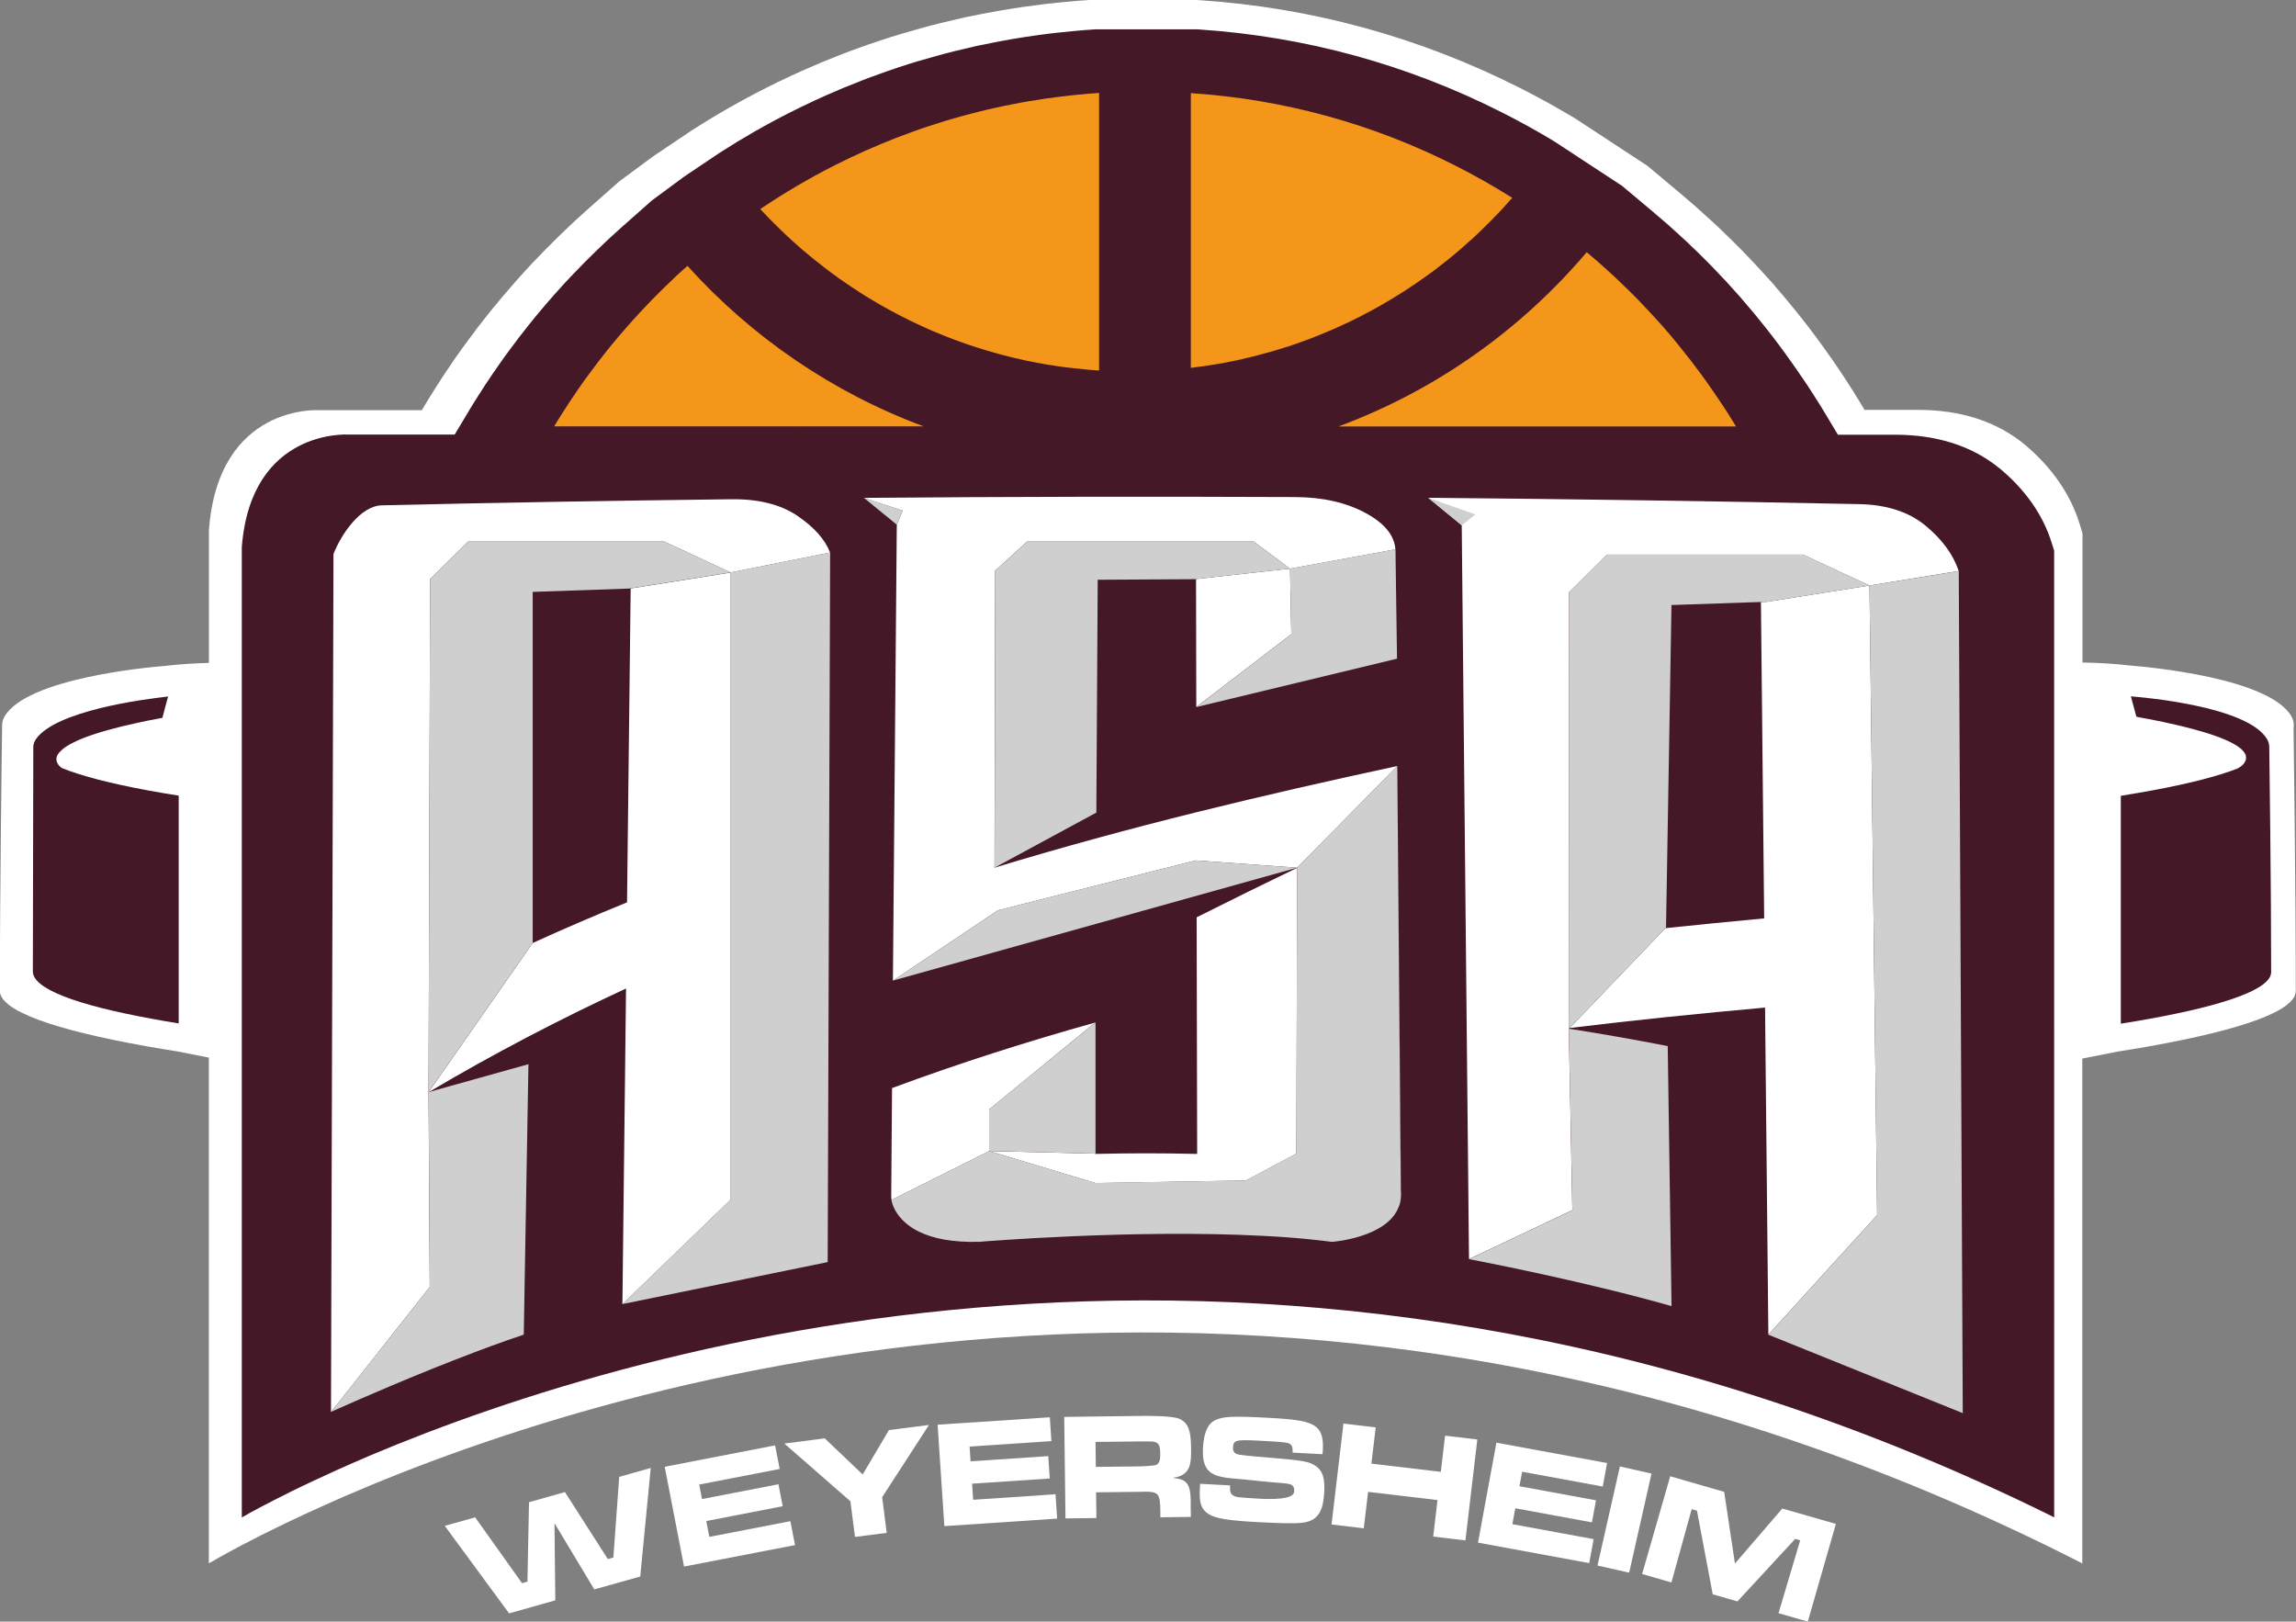
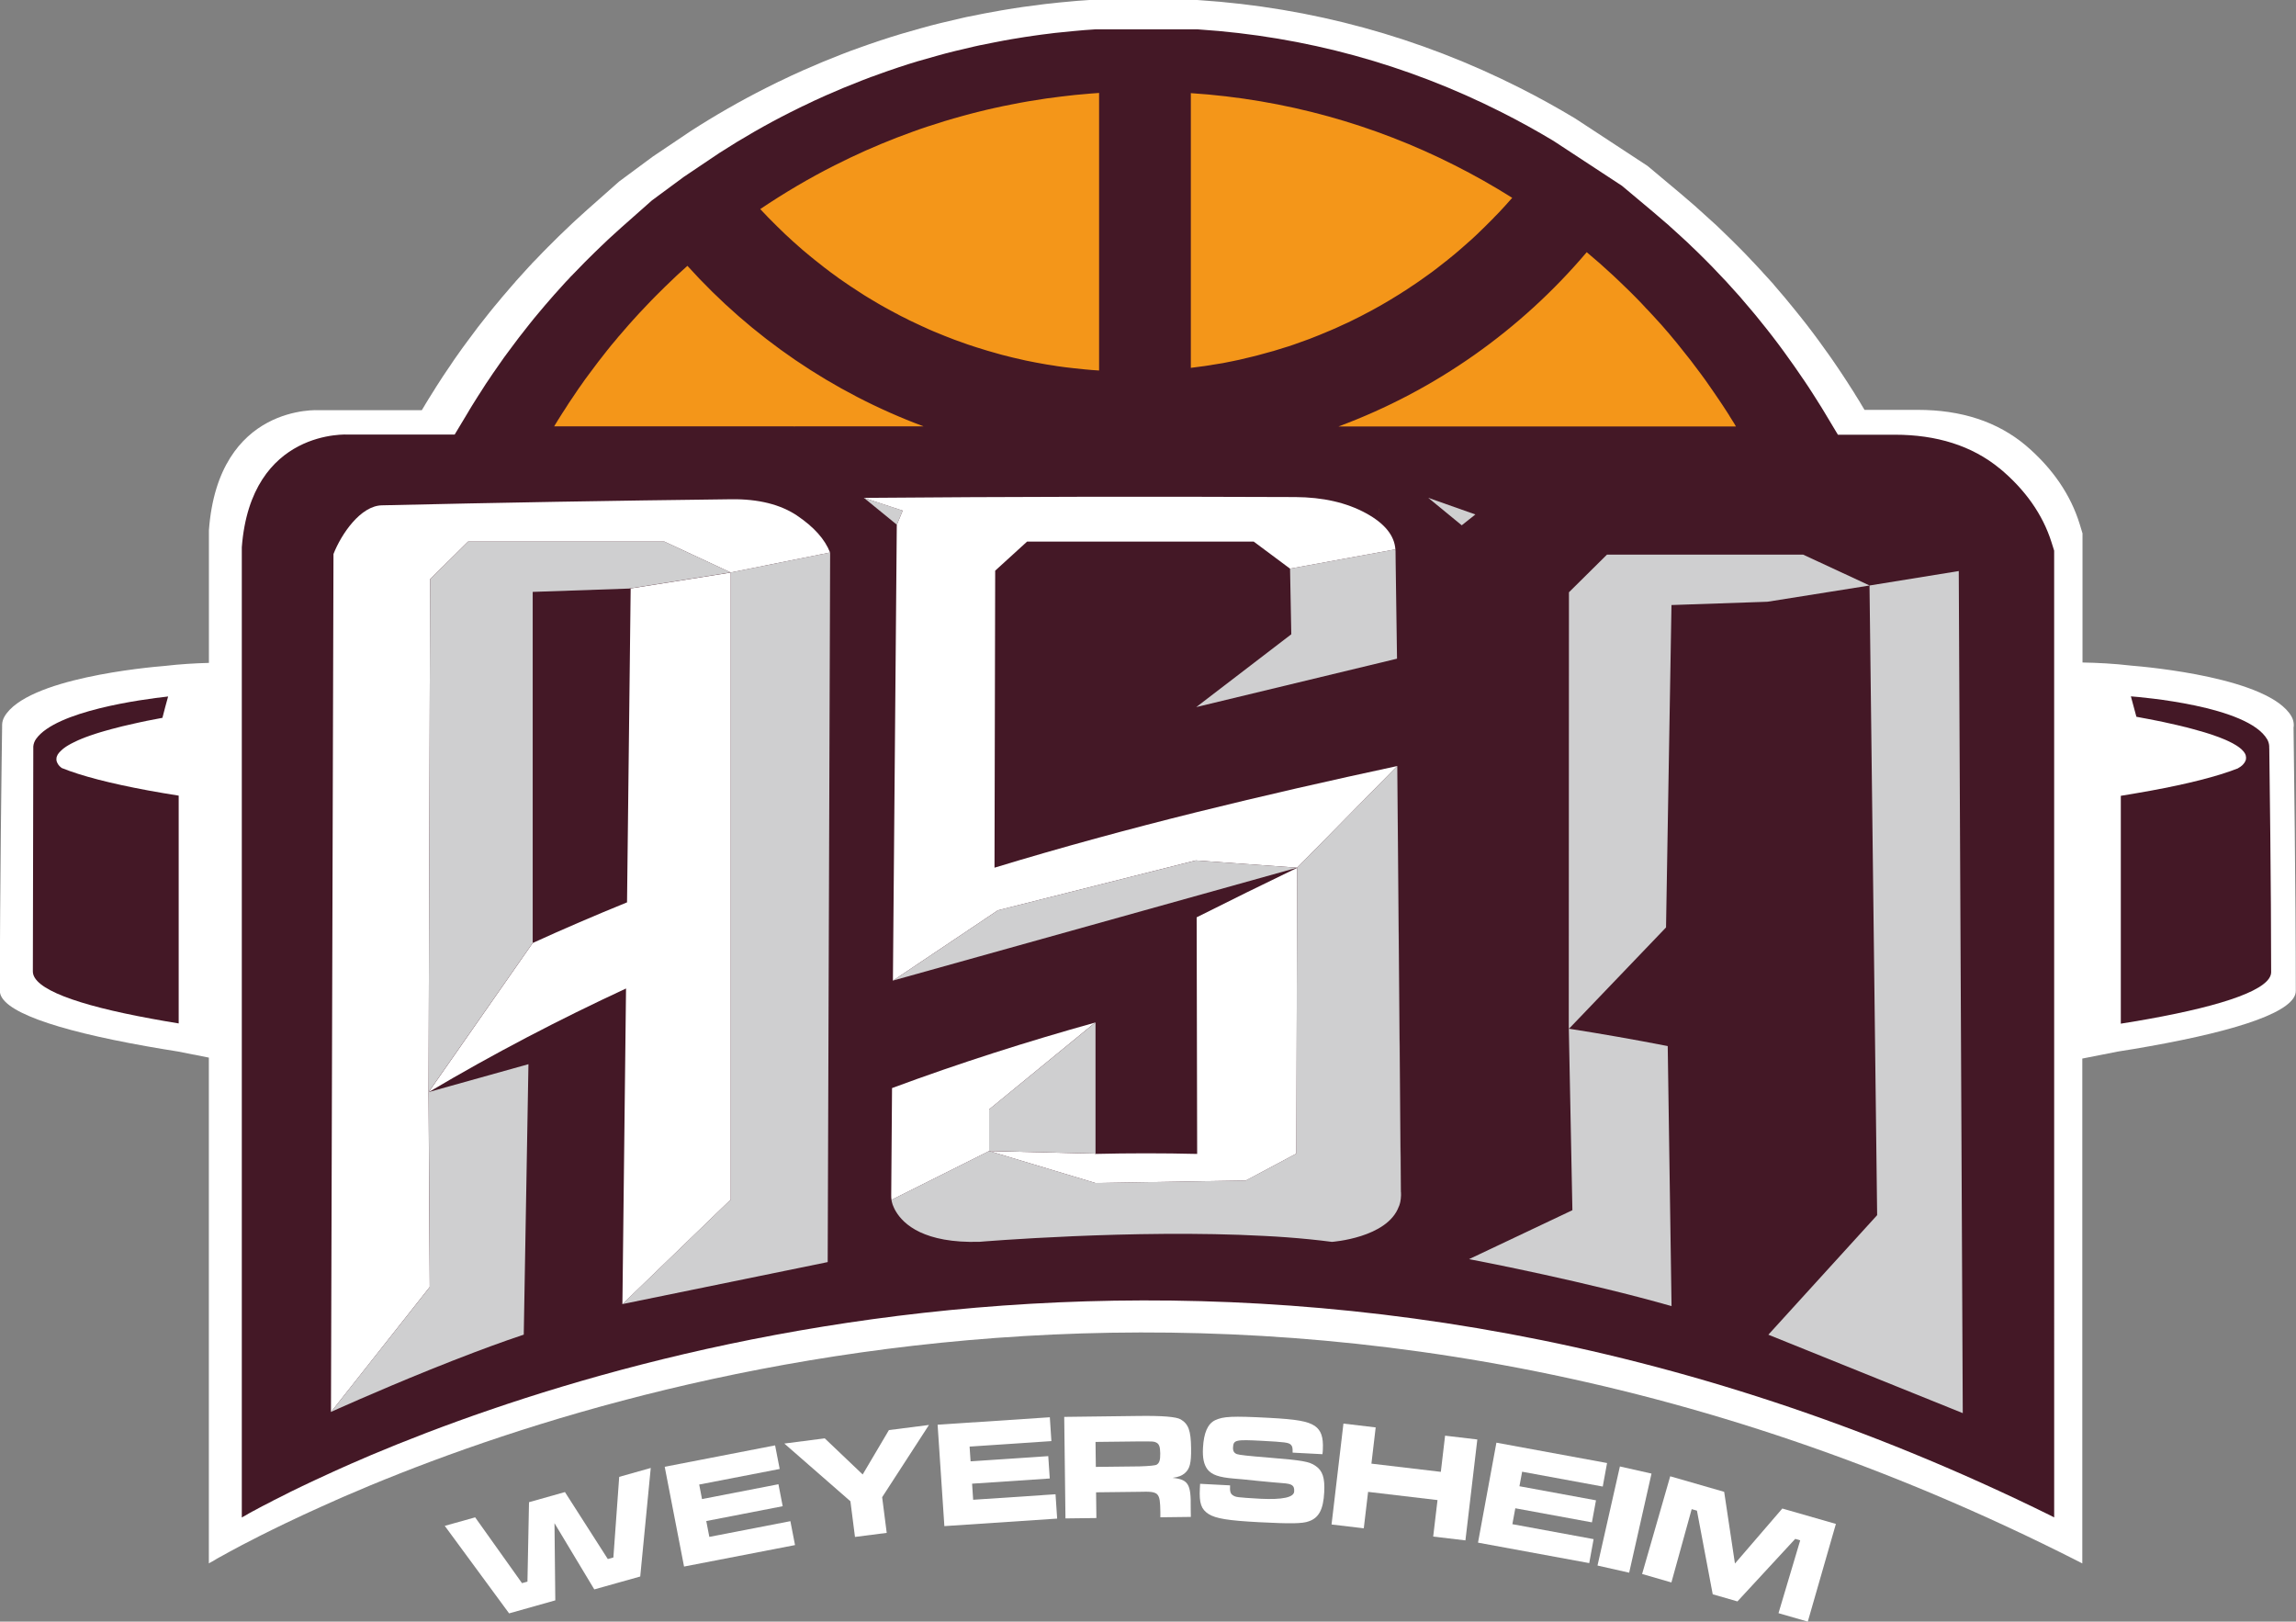
<svg xmlns="http://www.w3.org/2000/svg" id="Calque_2" data-name="Calque 2" viewBox="0 0 366.83 259.07">
  <rect x="0" y="0" width="366.83" height="259.07" fill="#808080" stroke="none" />
  <defs>
    <style>
      .cls-1 {
        fill: #fff;
      }

      .cls-2 {
        fill: #f49619;
      }

      .cls-3 {
        fill: #cfcfd0;
      }

      .cls-4 {
        fill: #e6e8e8;
      }

      .cls-5 {
        fill: #441826;
      }
    </style>
  </defs>
  <g id="Calque_1-2" data-name="Calque 1">
    <g>
      <path class="cls-1" d="m366.47,116.09s0-.06,0-.09v-.3c-.02-.43-.14-.85-.37-1.26-3.54-6.13-22.82-7.88-25.67-8.11-2.63-.31-5.33-.45-7.71-.49v-20.63c-.14-.49-.29-.96-.44-1.45-1.43-4.68-4.33-8.93-8.57-12.55-4.57-3.87-10.4-5.73-17.3-5.73-2.84,0-5.68,0-8.52,0l-.45-.75c-.08-.14-.16-.26-.23-.39l-.09-.16-.1-.16-.2-.32c-.15-.24-.3-.48-.45-.72l-.04-.08-.24-.38c-.19-.31-.38-.6-.58-.9-.13-.21-.24-.38-.3-.47l-.06-.1c-.1-.16-.2-.31-.31-.47-.08-.12-.16-.24-.24-.37-.19-.29-.38-.58-.57-.86-.03-.04-.05-.08-.08-.12-.07-.1-.14-.21-.21-.31l-.59-.87c-.25-.37-.5-.73-.76-1.1-.61-.87-1.17-1.65-1.71-2.38-1.27-1.75-2.64-3.51-4.07-5.26-.42-.53-.88-1.09-1.43-1.74-.46-.55-.95-1.13-1.46-1.71-.11-.13-.21-.25-.32-.37l-.05-.08-.48-.53-.37-.41c-.24-.26-.48-.53-.72-.78-.15-.18-.31-.35-.46-.52-.03-.04-.07-.08-.11-.11-.26-.29-.51-.56-.76-.82-.06-.06-.11-.12-.16-.17l-.05-.06-.21-.21c-.22-.24-.45-.48-.68-.72l-.03-.03c-.13-.14-.26-.27-.39-.41-.07-.07-.14-.15-.21-.22l-.1-.1-.1-.1-.03-.03c-.21-.22-.44-.45-.66-.67l-1.03-1.03c-.61-.61-1.17-1.15-1.7-1.65l-.03-.03c-.53-.53-1.05-1-1.51-1.42-.05-.04-.09-.09-.14-.12-.37-.35-.72-.67-1.06-.96-.39-.36-.74-.67-1.05-.95l-.15-.13-.14-.13-.04-.04-.04-.04c-.79-.69-1.61-1.4-2.47-2.12l-5.24-4.39-11.59-7.6c-2.88-1.73-5.83-3.36-8.82-4.87C226.75,5.92,209.51,1.2,191.56.02l-.31-.02h-17.19l-.28.02c-1.05.06-2.18.15-3.46.28-.78.07-1.54.14-2.33.24-.63.05-1.2.13-1.68.19-.93.11-1.85.23-2.81.37-1,.14-1.98.3-2.93.46-.31.04-.56.08-.72.12-.86.15-1.7.3-2.58.47-.28.05-.5.09-.65.13-.65.12-1.32.26-2.05.41h-.03l-1.05.24c-1.03.23-2.09.48-3.19.75-1.03.25-2.1.53-3.26.86-1.02.28-1.94.54-2.8.8l-.38.11c-1.08.32-2.09.65-3.06.97h-.03c-.18.06-.35.12-.52.18-.83.28-1.79.6-2.77.96-.46.16-.91.33-1.38.5h-.03l-1.66.64c-2.06.8-4.11,1.65-6.09,2.53-1.27.56-2.57,1.17-3.88,1.81h-.03l-2.02,1.01c-4.1,2.07-8.16,4.39-12.08,6.92l-6.02,4.05-5.38,3.98-5.16,4.57c-.6.53-1.22,1.09-1.82,1.65-.13.11-.27.24-.43.4-.06.06-.12.11-.18.17-.34.32-.72.67-1.11,1.06-.32.29-.64.6-.95.91-.56.55-1.11,1.1-1.66,1.65-.66.66-1.24,1.25-1.76,1.81-.08.08-.15.16-.23.24l-.09.09-.48.48-.1.13-.42.44-.08.09-.08.09-.32.35c-.33.36-.66.72-.99,1.09-.04.05-.09.1-.13.15l-.06.06-.15.17c-.12.13-.22.24-.33.36l-.02.03-.02.03-.48.55-.48.55-.5.59-.13.15c-.34.38-.64.73-.91,1.08-.64.75-1.2,1.43-1.7,2.06-.54.67-1.11,1.39-1.78,2.26-.53.7-1.07,1.42-1.64,2.2-.56.74-1.12,1.52-1.72,2.38-.26.37-.56.78-.86,1.25l-.13.2c-.19.28-.39.57-.58.85-.43.62-.87,1.29-1.37,2.08-.16.24-.3.46-.42.65l-.04.07-.05.08c-.34.53-.71,1.11-1.09,1.74l-.54.89h0s-.05.08-.07.12l-.46.76h-16.4s-16.11-1.09-17.61,19.18v21.19c-2.21.06-4.63.2-7,.48-2.85.23-22.13,1.98-25.67,8.11-.23.4-.35.83-.37,1.26v.3s0,.06,0,.09c-.05,3.3-.36,26.43-.36,42.16,0,3.15,8.57,6.2,23.4,8.84h0c1.6.28,3.27.57,5.02.84l4.97.98v80.8s.06-.03.17-.1c.04-.03.09-.04.13-.07.04-.03.1-.06.16-.09.06-.03.11-.07.19-.1.06-.04.13-.07.2-.12.09-.06.19-.1.29-.18.09-.04.17-.09.26-.15.1-.06.2-.12.32-.18.2-.1.4-.22.63-.34.62-.35,1.35-.75,2.21-1.2.24-.13.49-.27.76-.41.62-.32,1.29-.66,2.01-1.03.26-.13.52-.27.79-.41.36-.18.75-.37,1.13-.56.24-.13.5-.25.76-.38.7-.34,1.45-.71,2.22-1.08.92-.44,1.88-.9,2.9-1.37.32-.15.63-.3.96-.44.64-.3,1.29-.59,1.98-.9.67-.31,1.38-.62,2.09-.93.01-.01.03-.01.06-.03.39-.18.79-.34,1.17-.52,44.5-19.31,153.36-52.75,277.46,10.35.16.09.32.16.47.25v-80.66l5.69-1.12c1.75-.27,3.42-.55,5.02-.84h0c14.83-2.64,23.4-5.69,23.4-8.84,0-15.73-.32-38.87-.36-42.16Z" />
      <g>
        <path class="cls-5" d="m319.47,74.83c-4.42-3.63-10.07-5.38-16.73-5.38-3.04,0-6.07,0-9.1,0l-2.23-3.72c-.08-.13-.15-.25-.22-.36l-.09-.15-.09-.15-.19-.3c-.14-.23-.28-.46-.43-.68l-.04-.07-.23-.36c-.18-.29-.36-.57-.54-.85-.12-.2-.23-.36-.29-.45l-.06-.09c-.09-.15-.19-.3-.29-.45-.08-.12-.15-.23-.23-.34-.18-.27-.36-.54-.54-.81-.02-.04-.05-.07-.08-.11-.06-.1-.13-.2-.2-.29l-.56-.82c-.24-.35-.47-.69-.72-1.04-.57-.82-1.1-1.56-1.61-2.25-1.2-1.65-2.49-3.32-3.83-4.96-.39-.5-.83-1.03-1.35-1.64-.43-.52-.89-1.06-1.37-1.61-.1-.12-.2-.23-.3-.35l-.05-.07-.45-.5-.35-.39c-.22-.25-.45-.5-.67-.74-.14-.17-.29-.33-.44-.49-.03-.04-.07-.07-.1-.11-.24-.28-.48-.53-.72-.77-.06-.06-.11-.11-.15-.16l-.05-.06-.19-.19c-.21-.23-.43-.46-.64-.68l-.03-.03c-.12-.13-.25-.26-.37-.39-.07-.07-.14-.14-.2-.21l-.09-.1-.1-.1-.03-.03c-.2-.21-.41-.42-.62-.63l-.97-.97c-.58-.58-1.1-1.09-1.6-1.55l-.03-.03c-.5-.5-.99-.95-1.42-1.34-.05-.04-.09-.08-.13-.12-.35-.33-.68-.63-1-.91-.36-.34-.7-.63-.99-.9l-.14-.13-.13-.12-.04-.03-.04-.03c-.75-.65-1.52-1.32-2.33-2l-4.94-4.14-10.93-7.17c-2.71-1.63-5.5-3.17-8.32-4.59-15.14-7.65-31.41-12.1-48.34-13.22l-.29-.02h-16.21l-.27.02c-.99.06-2.06.14-3.26.26-.74.06-1.46.14-2.2.22-.59.05-1.13.12-1.58.18-.88.1-1.75.22-2.65.35-.94.13-1.87.28-2.76.43-.29.04-.52.08-.68.11-.81.14-1.6.28-2.43.45-.26.04-.48.09-.62.12-.61.11-1.24.24-1.94.39h-.03l-.99.22c-.97.22-1.97.45-3.01.71-.97.23-1.98.5-3.07.81-.96.26-1.83.51-2.64.75l-.36.1c-1.02.3-1.97.62-2.89.92h-.02c-.17.06-.33.11-.49.17-.78.26-1.69.57-2.61.91-.43.15-.86.31-1.3.47h-.03l-1.56.6c-1.94.75-3.87,1.55-5.74,2.38-1.2.53-2.42,1.1-3.66,1.71h-.03l-1.91.95c-3.87,1.95-7.69,4.14-11.4,6.53l-5.68,3.82-5.08,3.75-4.87,4.31c-.57.5-1.15,1.03-1.72,1.56-.12.11-.26.23-.4.37-.06.06-.12.11-.17.16-.32.3-.68.63-1.05,1-.3.28-.6.56-.89.86-.53.52-1.05,1.04-1.57,1.55-.62.62-1.16,1.18-1.66,1.71-.07.07-.14.15-.22.22l-.08.09-.45.45-.09.12-.39.41-.08.08-.08.08-.3.33c-.31.34-.62.68-.93,1.03-.04.05-.08.09-.12.14l-.05.05-.14.16c-.11.12-.21.23-.31.34l-.02.02-.02.02-.45.52-.45.52-.48.55-.12.14c-.32.36-.6.69-.86,1.02-.6.71-1.13,1.35-1.6,1.95-.51.63-1.04,1.31-1.68,2.14-.5.66-1.01,1.34-1.55,2.07-.53.7-1.06,1.43-1.62,2.25-.25.35-.53.74-.82,1.18l-.13.18c-.18.27-.36.54-.54.81-.41.58-.82,1.21-1.29,1.96-.15.23-.28.44-.39.61l-.04.06-.05.07c-.32.5-.67,1.05-1.03,1.64l-.51.84h0s-.04.07-.06.11l-2.24,3.73h-16.97s-15.58-1.03-17.04,18.01v155s.06-.03.17-.1c.04-.03.08-.04.12-.07s.1-.06.15-.08.11-.07.18-.1c.06-.04.12-.07.19-.11.08-.06.18-.1.28-.17.08-.04.17-.08.25-.14.1-.06.19-.11.31-.17.19-.1.39-.21.61-.32.6-.33,1.3-.71,2.14-1.12.24-.12.47-.25.73-.39.6-.31,1.25-.62,1.94-.97.25-.12.5-.25.76-.39.35-.17.72-.35,1.1-.53.24-.12.49-.24.73-.36.68-.32,1.4-.67,2.15-1.01.89-.42,1.82-.85,2.8-1.29.31-.14.61-.28.93-.42.62-.28,1.25-.55,1.91-.85.65-.29,1.33-.58,2.02-.87.01-.01.03-.01.06-.03.37-.17.76-.32,1.14-.49,43.05-18.14,148.37-49.54,268.43,9.72.15.08.31.15.46.24V87.97c-.14-.46-.28-.9-.43-1.36-1.39-4.4-4.19-8.39-8.29-11.79Z" />
        <path class="cls-5" d="m9.86,122.7h0c-.1-.09-.19-.16-.3-.26-.04-.04-.07-.08-.11-.12-.03-.04-.07-.08-.1-.12-.03-.04-.06-.09-.09-.13-.05-.09-.11-.19-.15-.29-.02-.05-.04-.1-.05-.15-.02-.05-.02-.1-.04-.15v-.05c-.02-.14,0-.27.02-.42v-.02s.02-.09.04-.13c.04-.1.09-.2.14-.31.02-.05.05-.09.09-.13,0,0,0-.02.02-.02.05-.09.12-.16.19-.24.03-.03.05-.06.09-.09l.19-.19s.1-.09.16-.14c.02,0,.03-.02.05-.05.07-.06.16-.12.24-.19.4-.3.92-.61,1.59-.93.1-.05.21-.11.33-.16.11-.05.23-.11.34-.16.19-.09.4-.17.62-.26.12-.05.26-.11.4-.16.05-.02.11-.05.16-.06.24-.09.48-.18.75-.27.2-.07.43-.15.66-.22.12-.04.23-.08.36-.12.21-.07.43-.13.65-.2.2-.06.41-.12.62-.18.33-.1.68-.19,1.04-.29,1.12-.3,2.38-.62,3.79-.92.24-.05.48-.11.72-.16.03,0,.06-.02.09-.02.35-.08.71-.15,1.08-.23.79-.16,1.62-.32,2.5-.48.29-1.14.59-2.28.91-3.41-4.27.47-17.88,2.31-21.08,6.76-.27.37-.42.79-.46,1.22,0,.02,0,.04,0,.06v.4l-.07,35.49c0,2.76,6.91,5.34,18.92,7.54h0c1.39.26,2.85.51,4.38.76v-36.39c-1.71-.27-3.34-.55-4.88-.83-5.99-1.11-10.66-2.31-13.79-3.58Z" />
        <path class="cls-5" d="m362.55,119.55s0-.05,0-.08v-.26c-.02-.37-.12-.72-.31-1.07-3.08-5.39-20.39-6.78-21.79-6.89.3,1.08.6,2.17.88,3.26.34.06.68.12,1,.19.27.05.55.1.81.15.49.09.97.19,1.43.28.38.08.76.16,1.12.23.76.16,1.48.32,2.15.48.43.1.84.19,1.23.3.08.02.16.04.23.05.39.1.76.19,1.12.3.65.17,1.25.34,1.8.51.37.11.72.23,1.05.33.89.3,1.64.58,2.28.86.16.07.31.14.46.21.48.22.88.44,1.22.65.08.05.16.1.23.15.19.12.37.26.51.38.04.03.07.06.11.09.03.03.06.05.09.09.03.03.06.06.09.09.02.03.05.06.08.09.03.03.05.06.09.09.02.02.03.04.05.06.08.1.15.2.2.3.05.09.09.19.12.28,0,0,0,.02,0,.02.06.23.07.44.03.63v.02c-.02.08-.05.16-.08.23-.05.1-.1.2-.16.29-.07.09-.13.18-.21.26-.07.09-.16.16-.23.22,0,0-.02.02-.03.02-.04.04-.09.08-.13.11-.06.05-.12.09-.19.12-.1.07-.19.12-.26.16-.02.02-.05.03-.07.04,0,0-.02,0-.02.02-.02,0-.02,0-.03,0h-.02c-3.21,1.25-7.86,2.42-13.73,3.5h0c-1.53.28-3.14.55-4.83.83v36.4l.12-.02c1.47-.23,2.87-.47,4.22-.71h0c12.47-2.24,19.68-4.83,19.68-7.5,0-13.34-.26-32.96-.3-35.76Z" />
      </g>
      <path class="cls-2" d="m190.26,58.79V14.88s.01,0,.01,0c15.08.99,29.32,5.04,42.13,11.52,3.16,1.59,6.23,3.33,9.2,5.2h.01c-.17.19-.34.39-.53.59-.15.18-.3.35-.47.53-.18.2-.35.39-.54.59-.41.46-.85.91-1.29,1.35-.09.1-.18.2-.28.3l-.08.08c-.18.18-.36.36-.54.54l-.54.54c-.23.24-.46.46-.7.68-.46.46-.94.91-1.42,1.35-.45.41-.91.81-1.38,1.22-.45.41-.93.8-1.39,1.2-.46.39-.94.78-1.41,1.15h-.01c-.49.38-.96.77-1.44,1.13-.49.38-.97.74-1.47,1.09-.28.2-.56.41-.86.61-.21.16-.43.3-.65.46-.3.21-.62.43-.94.63-.39.27-.79.53-1.18.79-.07.05-.12.08-.19.11-.17.12-.35.23-.52.34-.08.05-.16.1-.24.15-.52.33-1.04.64-1.57.96-.91.55-1.85,1.08-2.79,1.59-.61.33-1.22.65-1.84.97-.65.33-1.31.65-1.96.97-.3.15-.62.29-.93.42-.58.28-1.15.53-1.73.78-.64.28-1.29.55-1.94.81-1.05.43-2.11.84-3.18,1.2-.6.23-1.21.43-1.82.63-.12.03-.24.08-.36.11-.59.19-1.18.37-1.78.55-.12.05-.26.08-.39.11-.25.08-.5.15-.76.21-.06.02-.11.03-.18.05-.42.12-.85.24-1.28.35-.32.09-.63.17-.95.24-.69.18-1.37.34-2.05.49-.7.16-1.4.29-2.1.43-.36.08-.73.15-1.11.2-.43.08-.86.15-1.29.21-.01.01-.02.01-.03.01-.35.06-.69.11-1.04.16-.02,0-.05.01-.07.01-.08.01-.16.02-.24.03-.63.09-1.26.17-1.9.25h-.01Zm67.33-14.91s.07.06.1.09c.37.34.74.68,1.09,1.03l.14.14c.47.44.94.89,1.4,1.35.3.3.61.61.91.91.17.17.34.34.5.51l.11.11c.18.19.37.38.55.58.21.23.44.46.64.69l.12.12c.08.09.17.17.25.26.21.21.41.43.6.65.02.02.05.03.06.06.11.11.21.23.32.35.35.37.69.76,1.04,1.14.02.03.06.06.08.09.17.19.34.38.51.59.42.47.84.97,1.24,1.46.38.45.77.91,1.13,1.38,1.17,1.43,2.3,2.89,3.39,4.38.49.65.96,1.32,1.42,1.99.2.28.39.56.59.85l.58.85s.05.06.06.09c.06.08.11.16.16.23.23.33.44.67.67,1,.11.17.21.34.33.51.05.07.09.14.14.21.17.26.34.52.51.79.02.05.06.09.08.14.02.05.06.09.08.14.23.35.44.7.67,1.06.09.16.19.33.29.5h-63.5c15.52-5.75,29.15-15.44,39.66-27.84.7.59,1.39,1.18,2.08,1.78.1.09.19.17.29.26.28.25.56.5.85.77.3.26.6.53.89.81Zm-168.74,23.72c.06-.1.11-.2.18-.3.02-.03.05-.07.06-.1.27-.45.55-.89.84-1.33.02-.03.05-.07.07-.1.11-.18.23-.36.35-.54.36-.58.73-1.15,1.13-1.72.21-.33.44-.65.65-.97.21-.33.44-.64.67-.96.44-.64.89-1.28,1.37-1.9.46-.63.93-1.25,1.4-1.87.47-.62.95-1.23,1.44-1.84.47-.6.97-1.2,1.48-1.79.18-.24.38-.47.6-.71.2-.24.41-.47.61-.71.28-.33.56-.65.85-.98.08-.09.16-.17.24-.26.1-.1.19-.21.29-.33.27-.3.54-.6.81-.89.11-.12.23-.25.33-.36l.61-.64s.08-.08.11-.12c.14-.14.26-.27.39-.41.46-.5.95-.99,1.43-1.48s.95-.95,1.43-1.42c.24-.24.49-.47.73-.7.32-.32.64-.62.97-.93.07-.07.15-.14.21-.2.08-.08.17-.15.25-.23.49-.45.98-.9,1.48-1.34,10.23,11.34,23.14,20.22,37.72,25.64h-20.53s.01.01.01.01c-.25-.01-.5-.01-.74-.01h-37.75c.1-.17.2-.34.3-.5Zm86.75-8.41h-.01c-.77-.05-1.53-.1-2.29-.18-.54-.05-1.09-.1-1.64-.17-.49-.05-.97-.1-1.47-.17-.44-.06-.88-.11-1.32-.18-.16-.02-.32-.05-.47-.08-.39-.06-.78-.11-1.17-.18-1.14-.19-2.27-.41-3.39-.64-.08-.02-.16-.03-.25-.06-1.2-.26-2.37-.54-3.54-.85-.17-.05-.35-.1-.53-.15-1.18-.32-2.36-.67-3.51-1.04-.47-.15-.94-.3-1.4-.46-.65-.23-1.3-.45-1.93-.69-.08-.02-.16-.06-.25-.09-.07-.02-.14-.06-.2-.08-.45-.17-.89-.34-1.34-.52-.6-.24-1.2-.49-1.78-.73-.51-.21-1.02-.44-1.52-.68-.07-.02-.15-.06-.21-.09-.37-.17-.74-.34-1.13-.53-.2-.09-.41-.18-.6-.28-.27-.12-.54-.26-.81-.41-.14-.06-.25-.11-.37-.18-.18-.08-.35-.17-.53-.26-.2-.11-.42-.21-.62-.34-.08-.03-.15-.07-.23-.11-.27-.14-.55-.28-.82-.44-.06-.02-.12-.06-.18-.1-.23-.11-.45-.24-.68-.37-.26-.15-.53-.29-.8-.45h-.01s-.05-.03-.07-.05c-.12-.07-.24-.14-.35-.2-.45-.26-.89-.53-1.34-.8-.5-.29-.99-.61-1.48-.93-1.06-.68-2.12-1.38-3.15-2.11-.15-.1-.3-.2-.45-.33-.36-.25-.72-.52-1.08-.78-.14-.1-.27-.2-.41-.32-.36-.26-.73-.54-1.09-.84-.19-.14-.37-.28-.56-.44-.3-.24-.61-.47-.91-.73h-.01c-.12-.1-.24-.2-.36-.3-.36-.3-.72-.6-1.08-.9-.47-.42-.95-.82-1.41-1.25h-.01c-.46-.42-.93-.84-1.39-1.28-.45-.43-.9-.86-1.35-1.31-.45-.43-.9-.88-1.33-1.33,0,0-.01,0-.01-.01-.44-.45-.87-.9-1.3-1.37h.01c3.83-2.58,7.81-4.93,11.95-7.02h.01c1.6-.81,3.23-1.59,4.87-2.32,1.65-.73,3.31-1.42,5-2.08h.01c.85-.33,1.69-.64,2.55-.95.76-.28,1.52-.54,2.3-.8.12-.05.25-.08.38-.12.82-.27,1.65-.54,2.48-.79h.01c.88-.27,1.76-.52,2.64-.76.88-.25,1.77-.49,2.66-.7.89-.23,1.78-.43,2.67-.63h.01c.85-.19,1.69-.37,2.55-.53.11-.02.24-.06.36-.07.77-.16,1.53-.29,2.31-.43.12-.02.25-.05.37-.06.86-.15,1.73-.28,2.6-.41.77-.11,1.53-.21,2.31-.3.43-.06.86-.11,1.3-.15.65-.08,1.31-.15,1.97-.2.94-.09,1.87-.17,2.81-.23h.01s0,44.31,0,44.31Z" />
      <path class="cls-2" d="m220.25,81.21s.01.07.01.1c0,.47.01.94.01,1.41l-.02-1.51Z" />
      <g>
        <path class="cls-1" d="m207.25,138.64l-.13,45.66-8.07,4.3-24.02.4-16.99-5.11,16.91.41v.05c5.44-.13,10.88-.13,16.32,0-.03-12.6-.05-25.2-.08-37.8,5.37-2.7,10.72-5.33,16.07-7.91Z" />
        <path class="cls-1" d="m127.38,82.39c-2.66-1.79-6.19-2.69-10.56-2.63-18.62.22-37.22.54-55.78.97-3.43.05-6.51,4.59-7.76,7.78l-.4,137.07h.01s15.77-19.97,15.77-19.97l-.19-31.13.25-81.95,6.07-6.01h31.35l10.6,4.94,15.88-3.19c-.83-2.13-2.58-4.08-5.25-5.88Zm-27.2,61.77c-5.04,2.05-10.07,4.21-15.07,6.49l-16.64,23.84c10.4-6.17,20.94-11.65,31.55-16.57-.2,16.82-.38,33.63-.58,50.44l17.31-16.72v-100.17l-15.99,2.54c-.2,16.73-.4,33.44-.58,50.16Z" />
        <path class="cls-1" d="m222.95,87.96s.01.08.01.11c0,.5.01.99.01,1.5l-.03-1.6Z" />
-         <path class="cls-1" d="m191.09,92.51l15.02-1.67.2,10.48-15.18,11.63c-.01-6.82-.03-13.63-.04-20.45Z" />
        <path class="cls-1" d="m223.25,122.37l-16,16.25-16.2-1.16-31.62,7.97-16.77,11.24c.21-24.29.41-48.55.62-72.83l.94-2.26-6.21-2.04c22.98-.19,45.96-.23,68.95-.13,4.39.03,8.14.87,11.28,2.58,2.99,1.63,4.55,3.57,4.7,5.78l-16.83,3.08-5.81-4.33h-36.2l-5.1,4.65-.11,47.45c21.53-6.55,43.03-11.65,64.35-16.24Z" />
        <path class="cls-1" d="m158.03,177.23v6.66l-15.59,7.8c-.04-.22-.05-.46-.05-.71.04-5.72.09-11.43.13-17.15,10.81-4.01,21.65-7.45,32.46-10.47h0s-16.95,13.88-16.95,13.88Z" />
        <path class="cls-1" d="m223.84,190.78c0-.19,0-.38-.03-.58l-.56-67.83c.19,22.79.38,45.61.58,68.41Z" />
-         <path class="cls-1" d="m307.64,83.98c-2.69-2.22-6.22-3.35-10.59-3.44-22.91-.48-45.87-.81-68.86-1.01l5.35,4.39c.4,39.08.78,78.16,1.16,117.23l16.51-7.82-.57-28.94.05-.05s-.04,0-.05-.01v-.07c.09-.01-.09,0,0,0l.03-69.63,6.07-6.01h31.35l10.6,4.92,14.25-2.32c-.86-2.59-2.62-5.03-5.31-7.25Zm-25.23,12.16l-1.07.04c.17,16.85.34,33.71.52,50.54-5.24.49-10.5,1.01-15.78,1.56l-15.29,15.95c10.48-1.28,20.88-2.33,31.21-3.26.17,17.42.36,34.83.53,52.25l17.38-19.1-1.22-100.58-16.28,2.59Z" />
        <path class="cls-3" d="m84.43,170.01l-.75,43.21c-.86.29-1.75.6-2.63.9-1.76.62-3.56,1.28-5.35,1.96-9.38,3.55-18.5,7.56-21.65,8.96-.67.3-1.07.49-1.15.52l15.77-19.96-.19-31.13,15.96-4.46Z" />
        <polygon class="cls-3" points="116.75 91.45 100.77 93.99 100.47 94.03 85.11 94.56 85.11 150.64 68.47 174.47 68.72 92.53 74.8 86.52 106.15 86.52 116.75 91.45" />
        <polygon class="cls-3" points="132.63 88.26 132.24 201.63 99.44 208.34 116.75 191.63 116.75 91.45 132.63 88.26" />
        <path class="cls-3" d="m267.05,208.66c-13.46-3.84-30.11-7.08-32.13-7.46-.15-.03-.21-.04-.21-.04l16.51-7.82-.57-28.94.05-.05c5.23.82,10.42,1.73,15.6,2.74l.15.03.61,41.56Z" />
        <path class="cls-4" d="m250.78,164.23l-.09.11-.05.05v-.13c.05-.01.09-.01.15-.03Z" />
        <path class="cls-3" d="m298.69,93.54l-16.28,2.59-1.07.04-14.29.49-.87,51.51-.09.09h0s-15.29,15.96-15.29,15.96h-.01c-.05.01-.09.01-.15.03l.03-69.63,6.07-6.01h31.35l10.6,4.92Z" />
        <polygon class="cls-3" points="313.59 225.76 282.53 213.23 299.91 194.13 298.69 93.54 312.95 91.23 313.59 225.76" />
        <polygon class="cls-3" points="228.19 79.53 235.72 82.19 233.54 83.92 228.19 79.53" />
        <polygon class="cls-3" points="191.13 112.96 206.31 101.33 206.11 90.84 222.95 87.76 222.95 87.96 222.98 89.56 222.98 89.65 223.2 105.23 191.13 112.96" />
-         <polygon class="cls-3" points="206.11 90.84 191.09 92.51 190.96 92.53 175.38 92.62 175.16 129.82 158.91 138.61 159.01 91.16 164.11 86.52 200.3 86.52 206.11 90.84" />
        <polygon class="cls-3" points="144.23 81.57 143.29 83.83 138.02 79.53 144.23 81.57" />
        <polygon class="cls-3" points="207.25 138.62 142.79 156.62 142.67 156.66 159.44 145.42 191.05 137.46 207.25 138.62" />
        <path class="cls-3" d="m223.84,190.78v.19c-.01.37-.05.73-.12,1.06-.04.19-.09.37-.16.56-.01.05-.03.11-.07.16-1.83,5.03-10.69,5.65-10.69,5.65-2.29-.3-4.72-.54-7.24-.73-1.19-.09-2.38-.16-3.59-.22-20.88-1.12-45.47.94-45.47.94-8.85.26-12.15-2.79-13.37-4.86-.05-.11-.11-.2-.16-.28-.07-.12-.12-.22-.16-.33-.08-.17-.15-.33-.2-.48-.04-.12-.07-.23-.09-.32-.01-.05-.03-.11-.04-.15-.01-.07-.03-.15-.04-.21v-.08l15.59-7.8,16.99,5.11,24.02-.4,8.07-4.3.13-45.66s.01,0,.01-.01h-.01l16-16.25.56,67.83c.03.2.03.4.03.58Z" />
        <path class="cls-4" d="m142.44,191.68v.08c-.01-.05-.01-.08-.01-.08h.01Z" />
        <polygon class="cls-3" points="175.03 163.33 175.03 184.3 174.95 184.3 158.03 183.88 158.03 177.23 174.99 163.36 175.03 163.33" />
        <path class="cls-4" d="m207.27,138.62s-.01.01-.01.01h0s.01-.01.01-.01Z" />
      </g>
      <g>
        <path class="cls-1" d="m75.91,242.4l7.49,10.52.87-.24.25-12.69,5.74-1.62,6.85,10.7.89-.25.93-12.88,5.04-1.42-1.68,17.34-7.34,2.06-6.36-10.58.13,12.33-7.38,2.08-10.28-13.98,4.85-1.36Z" />
        <path class="cls-1" d="m123.84,230.93l.73,3.75-12.86,2.49.45,2.32,12.21-2.37.68,3.51-12.21,2.37.49,2.53,12.95-2.51.74,3.82-17.73,3.43-3.09-15.94,17.64-3.42Z" />
        <path class="cls-1" d="m131.76,229.78l6.07,5.78,4.19-7.09,6.4-.82-7.48,11.54.73,5.7-5.07.65-.73-5.7-10.56-9.22,6.45-.83Z" />
        <path class="cls-1" d="m167.73,226.42l.25,3.81-13.07.87.16,2.36,12.41-.83.24,3.57-12.41.83.17,2.57,13.16-.88.26,3.89-18.02,1.2-1.08-16.2,17.92-1.19Z" />
        <path class="cls-1" d="m170.04,226.36l11.95-.15q5.6-.07,6.65.55c1.25.74,1.63,1.81,1.66,4.63.03,2.36-.2,3.26-1,3.96-.48.4-.94.6-1.96.75,2.51.26,2.96.99,2.9,4.73l.02,1.51-4.87.06v-.85c-.05-3.14-.22-3.31-3.29-3.22l-6.98.08.05,4.11-4.94.06-.2-16.23Zm12,7.91q2.43-.08,2.77-.28c.43-.27.58-.74.56-1.81-.01-1.07-.19-1.53-.68-1.74-.37-.17-.42-.16-2.7-.16l-6.96.08.05,3.99,6.96-.08Z" />
        <path class="cls-1" d="m196.53,237.3c-.05.9.03,1.29.41,1.56.52.34.57.35,4.45.58q5.3.25,5.38-1.16c.05-.97-.3-1.23-1.88-1.34-.56-.03-2.16-.19-3.88-.35-1.79-.19-3.39-.35-3.93-.38-2.35-.2-3.48-.6-4.16-1.46-.57-.76-.81-1.82-.72-3.45.13-2.41.76-3.84,1.94-4.41,1.3-.61,2.72-.69,8.58-.38,4.52.24,6.21.55,7.34,1.29,1.01.71,1.39,1.78,1.29,3.77,0,.1-.02.44-.06.75l-4.77-.25c.02-.8-.04-1.03-.3-1.28-.37-.34-.93-.41-4.65-.61-4.16-.22-4.5-.14-4.57,1.05-.03.58.17.91.63,1.08.43.14,1.69.28,5.24.57,5.22.42,6.31.62,7.29,1.29,1.15.77,1.53,1.91,1.41,4.22-.14,2.75-.85,4.1-2.46,4.65-1.02.39-2.97.4-8.03.14-4.86-.26-6.84-.58-7.98-1.3-1.18-.75-1.52-1.74-1.4-4.05l.04-.78,4.79.25Z" />
        <path class="cls-1" d="m219.79,228.05l-.68,5.78,11.09,1.31.68-5.78,5.15.61-1.9,16.12-5.15-.61.69-5.83-11.09-1.31-.69,5.82-5.15-.61,1.9-16.12,5.15.61Z" />
        <path class="cls-1" d="m256.76,233.73l-.69,3.76-12.88-2.37-.43,2.32,12.23,2.25-.65,3.52-12.24-2.25-.47,2.54,12.98,2.39-.7,3.83-17.77-3.27,2.94-15.97,17.67,3.25Z" />
        <path class="cls-1" d="m263.86,235.42l-3.57,15.83-5.06-1.14,3.58-15.83,5.06,1.14Z" />
        <path class="cls-1" d="m275.47,238.33l1.72,11.46,7.57-8.79,8.56,2.46-4.49,15.61-4.68-1.35,3.47-11.64-.8-.23-9.23,9.99-3.95-1.14-2.52-13.36-.84-.24-3.24,11.71-4.68-1.35,4.49-15.61,8.61,2.48Z" />
      </g>
    </g>
  </g>
</svg>